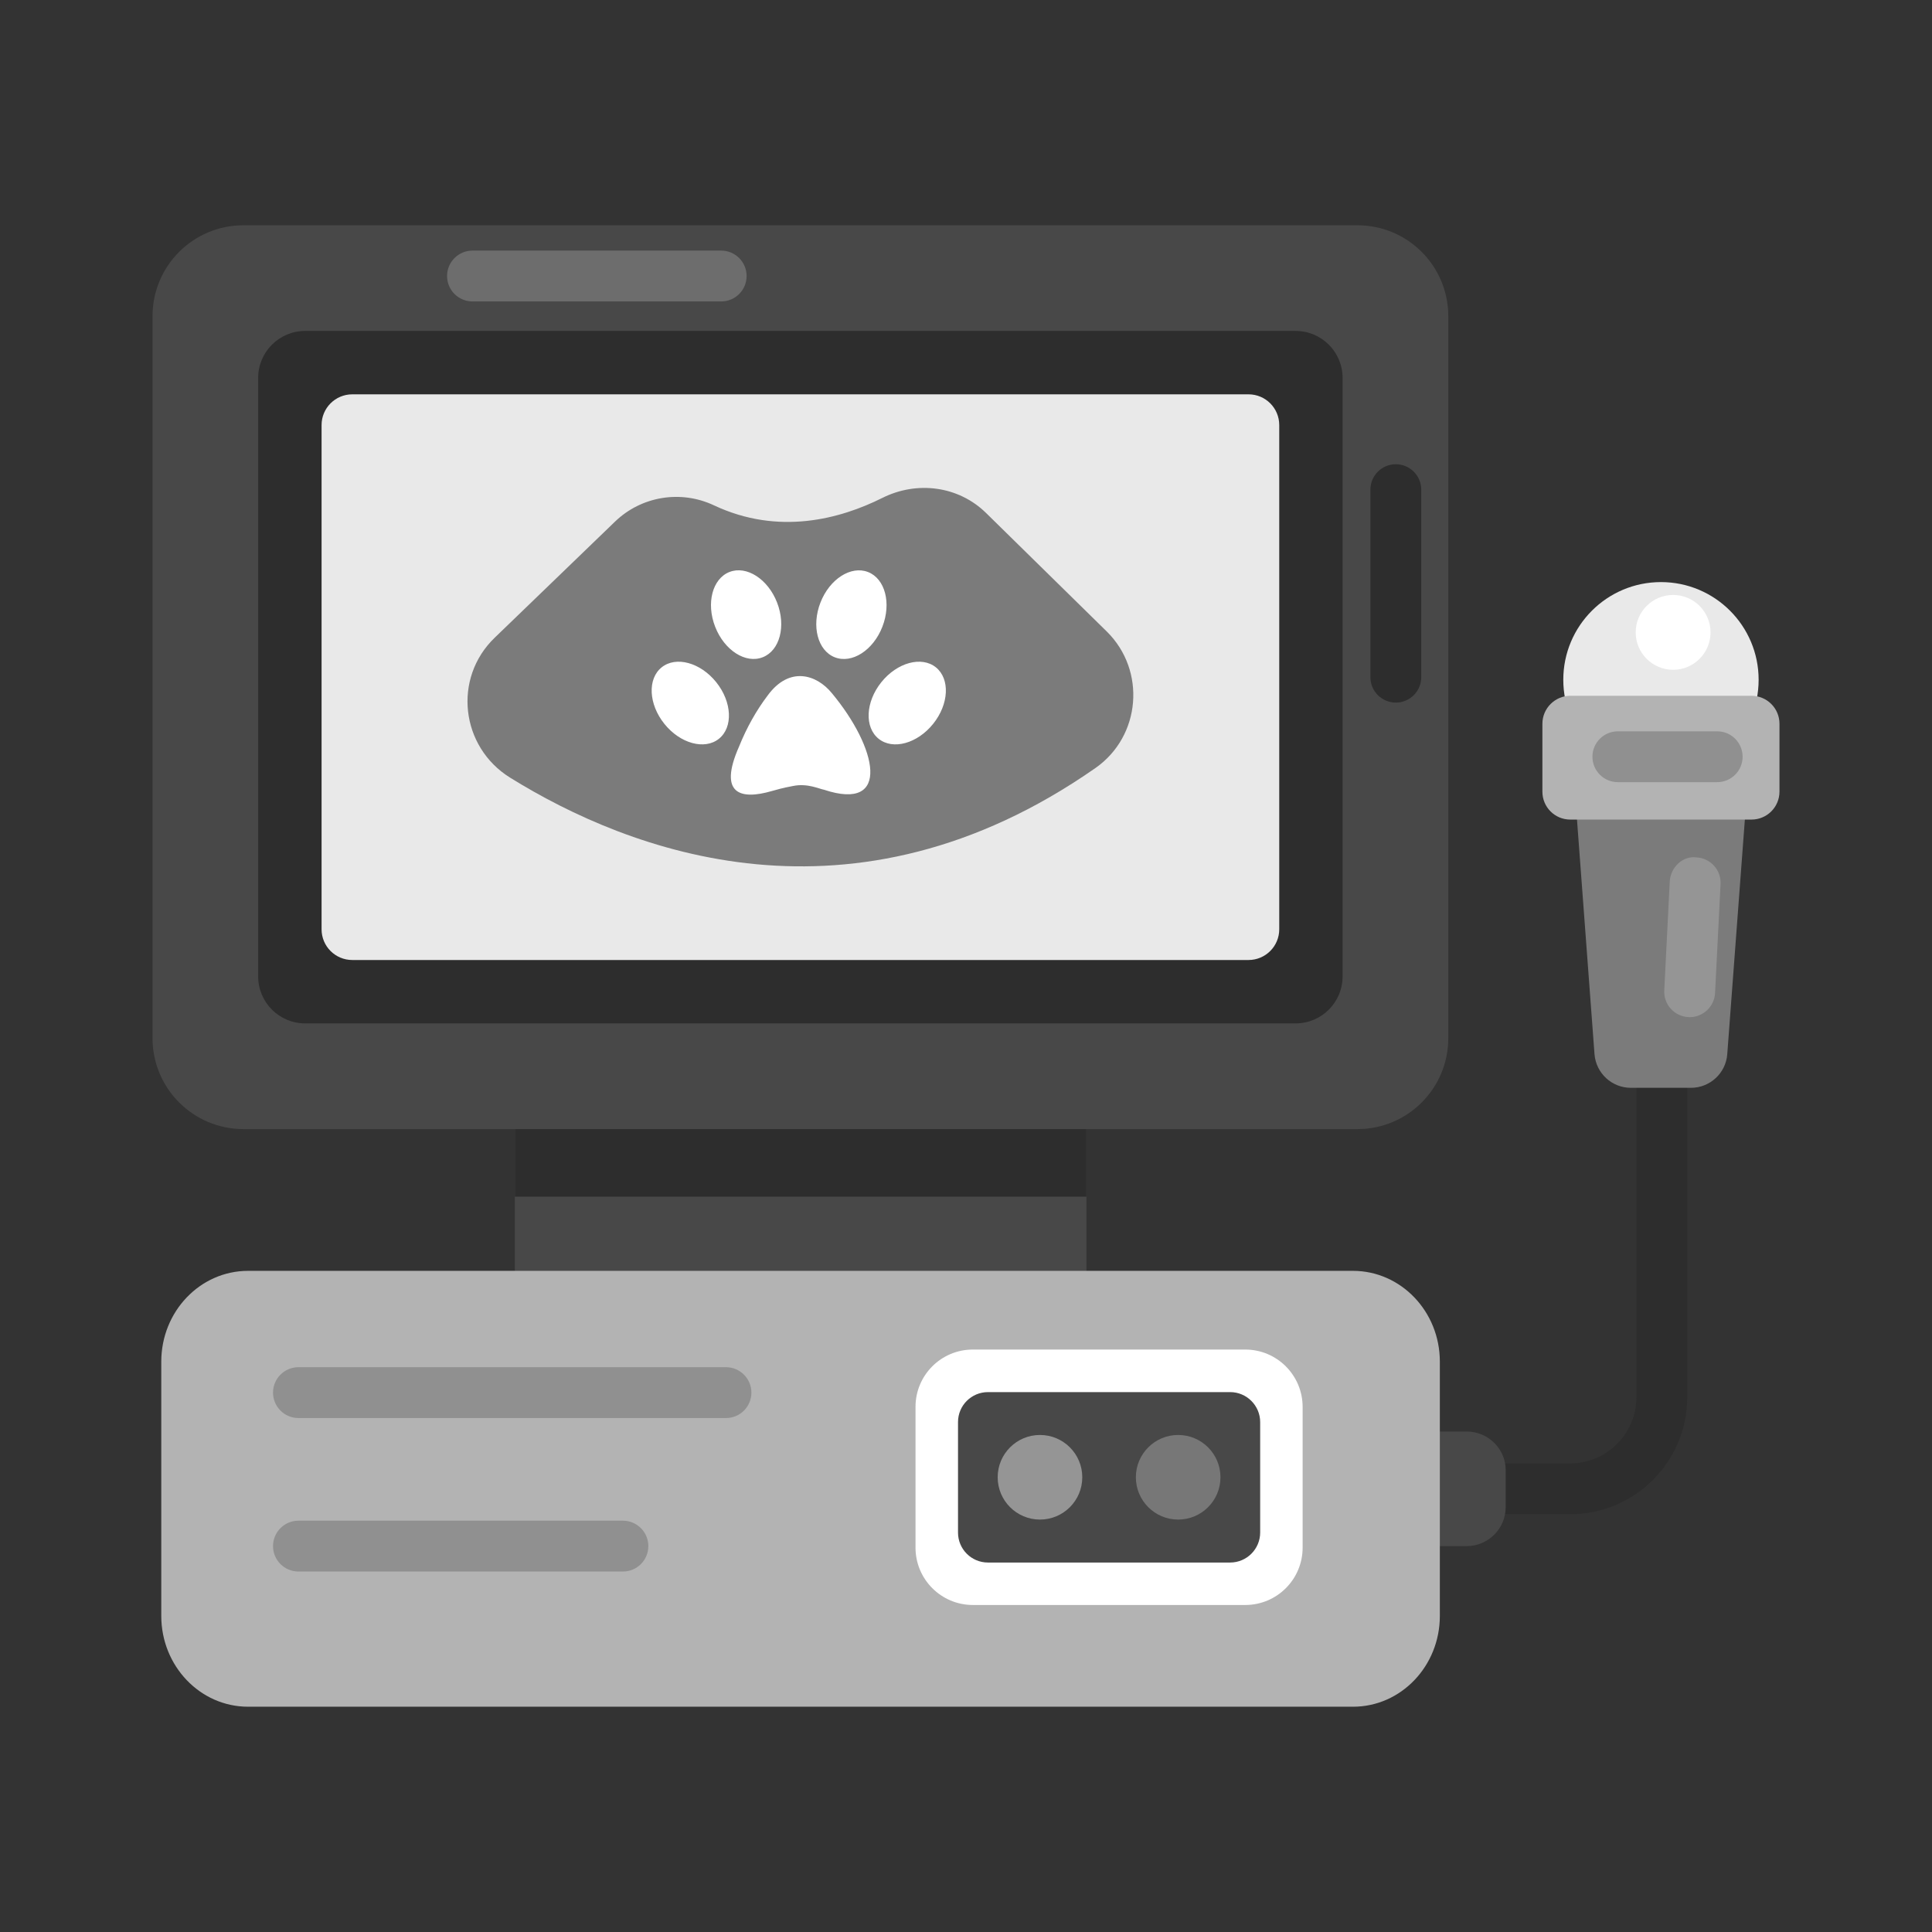
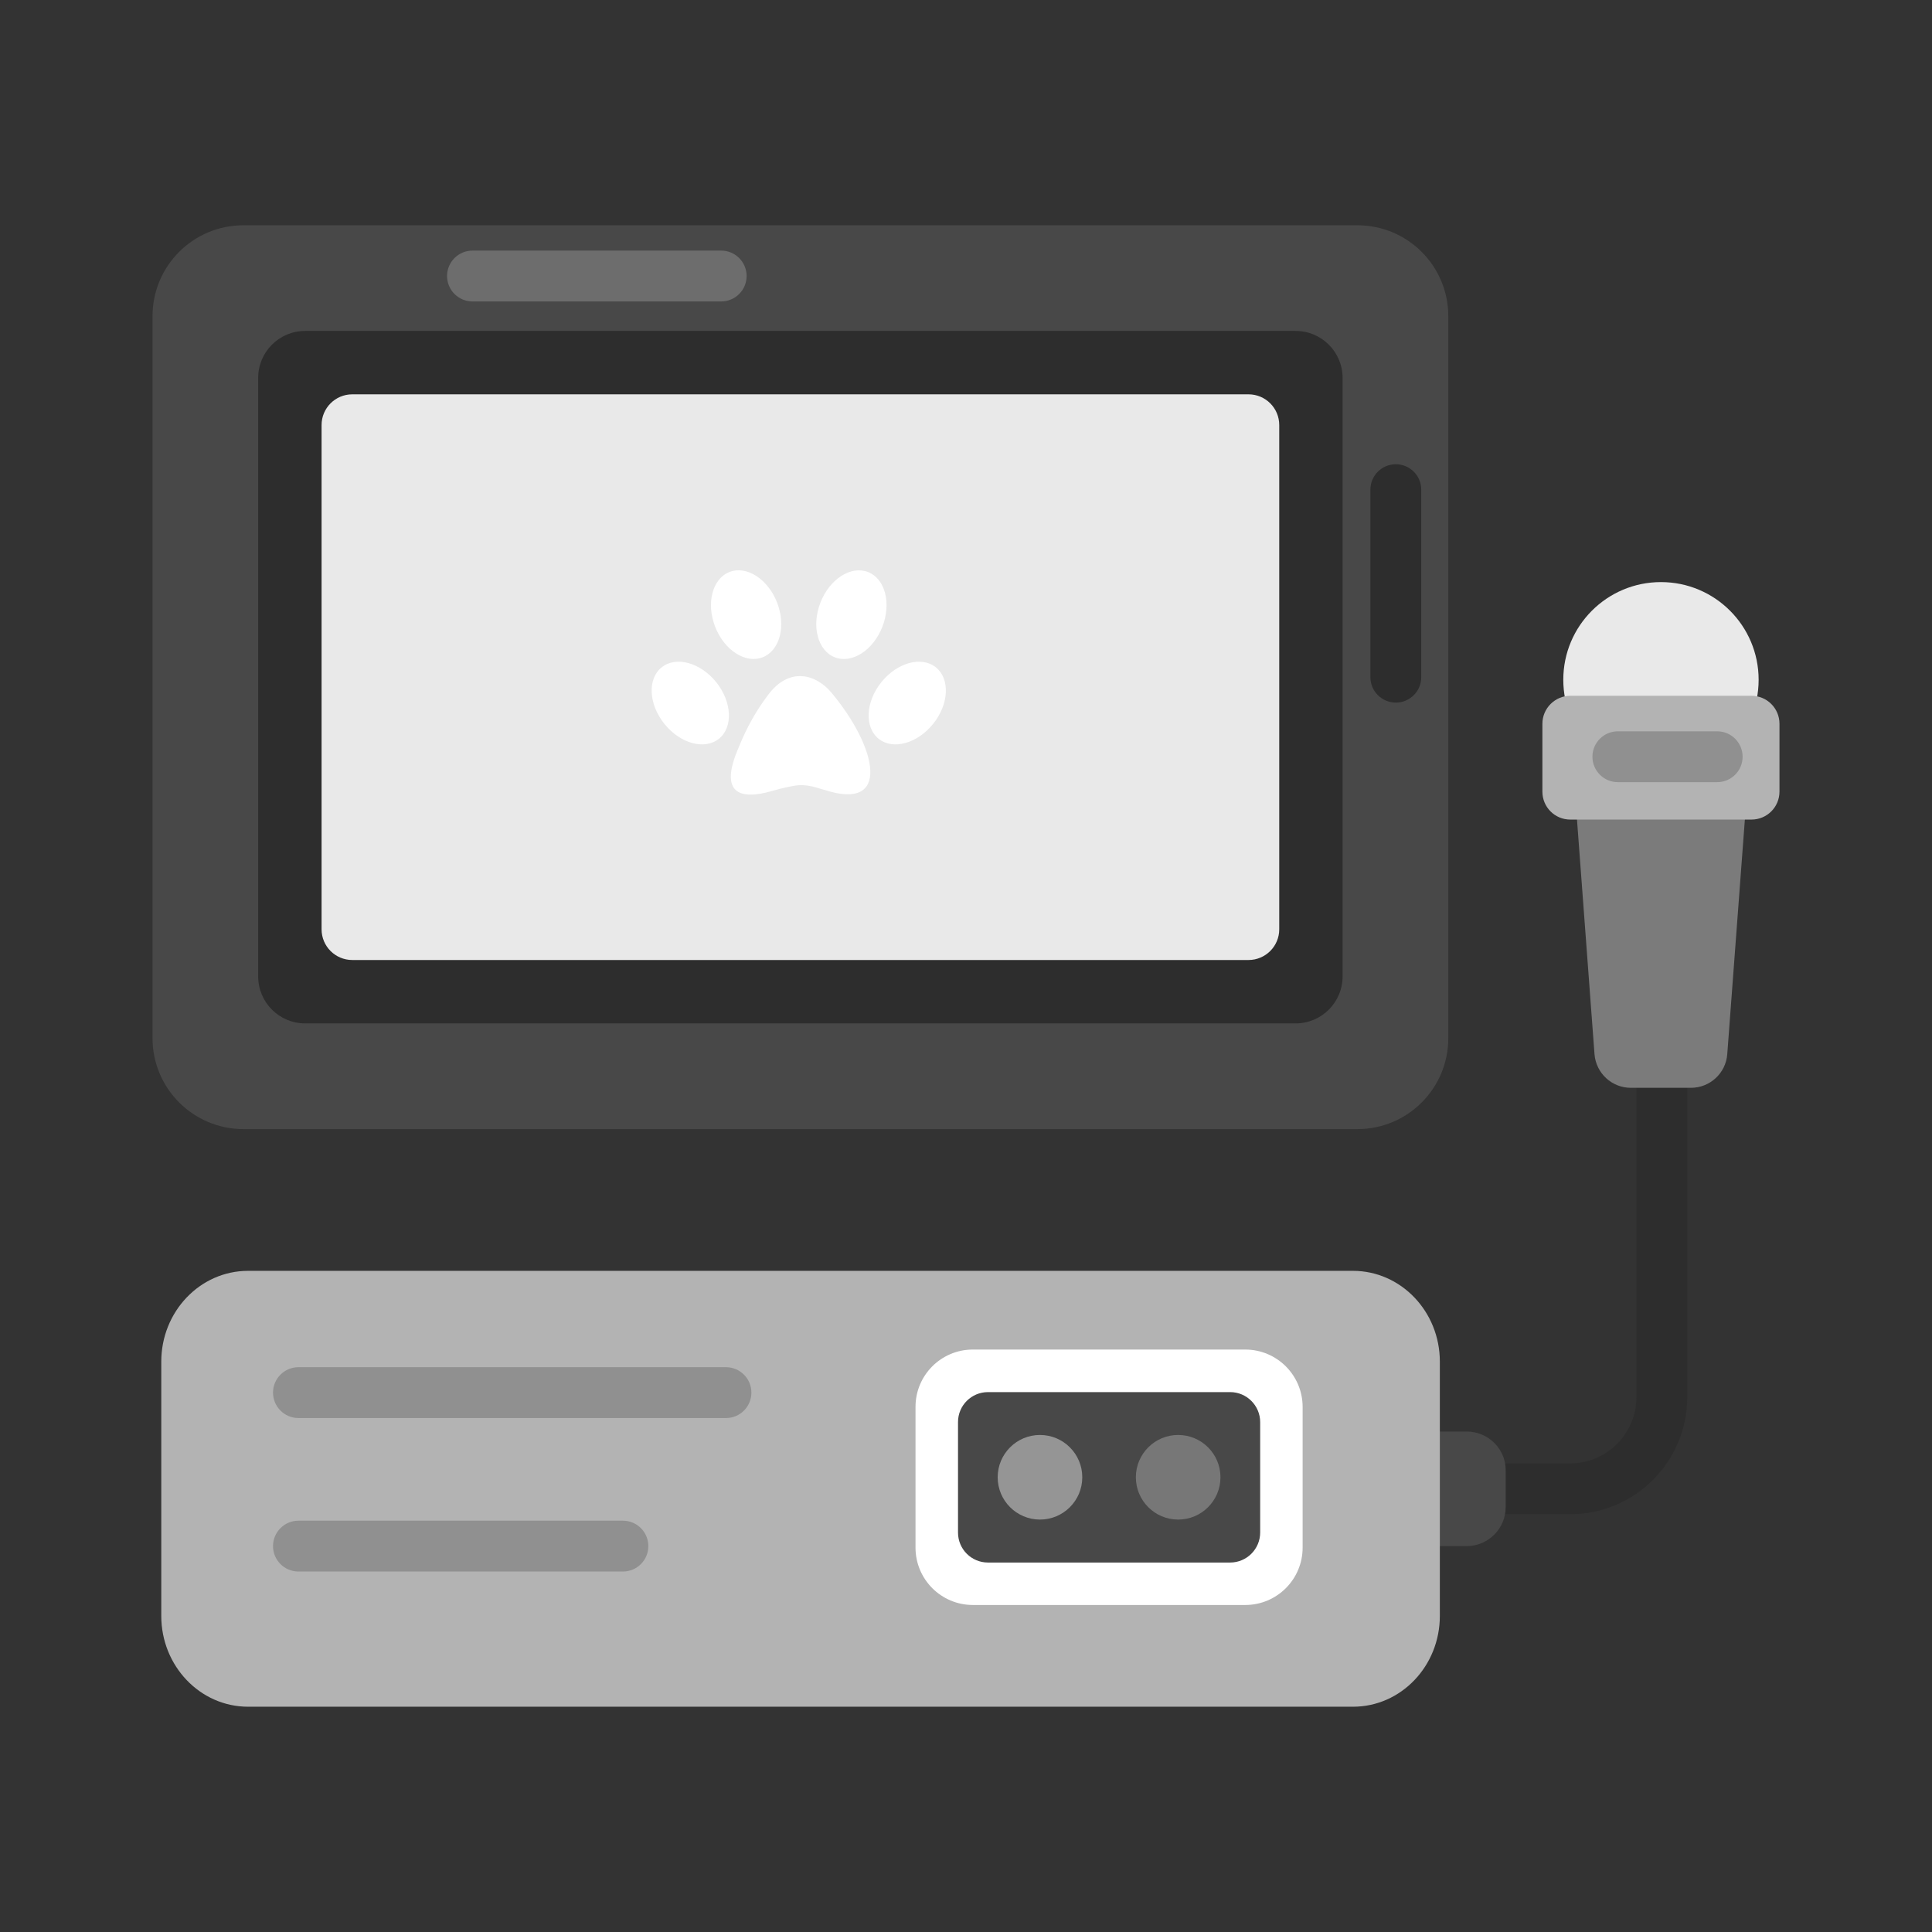
<svg xmlns="http://www.w3.org/2000/svg" viewBox="0 0 38 38" id="VetUltrasound">
  <rect x="0" y="0" width="38" height="38" fill="#333333" stroke="none" />
  <g fill="#000000" class="color000000 svgShape">
-     <rect width="11.242" height="3.595" x="10.127" y="21.74" fill="#484848" class="color364e5a svgShape" />
-     <rect width="11.242" height="1.444" x="10.127" y="22.093" fill="#2d2d2d" class="color1e353d svgShape" />
    <path fill="#484848" d="M28.486,6.218v14.203c0,0.987-0.8,1.787-1.787,1.787H4.787 C3.8,22.207,3,21.407,3,20.42V6.218c0-0.987,0.8-1.787,1.787-1.787h21.912 C27.686,4.431,28.486,5.231,28.486,6.218z" class="color364e5a svgShape" />
    <path fill="#2d2d2d" d="M5.078,19.205V7.433c0-0.511,0.414-0.924,0.924-0.924h19.481 c0.511,0,0.924,0.414,0.924,0.924v11.772c0,0.511-0.414,0.924-0.924,0.924H6.002 C5.492,20.129,5.078,19.716,5.078,19.205z" class="color1e353d svgShape" />
    <path fill="#e9e9e9" d="M6.325,18.278V8.36c0-0.334,0.271-0.604,0.604-0.604h17.628 c0.334,0,0.604,0.271,0.604,0.604v9.918c0,0.334-0.271,0.604-0.604,0.604H6.929 C6.595,18.882,6.325,18.612,6.325,18.278z" class="colore4e3ef svgShape" />
    <path fill="#2d2d2d" d="M30.884,29.783h-1.299c-0.276,0-0.5-0.224-0.5-0.5s0.224-0.5,0.5-0.5h1.299 c0.718,0,1.302-0.584,1.302-1.302V20.809c0-0.276,0.224-0.5,0.5-0.5s0.5,0.224,0.5,0.5 v6.673C33.186,28.751,32.154,29.783,30.884,29.783z" class="color1e353d svgShape" />
    <g fill="#000000" class="color000000 svgShape">
      <path fill="#484848" d="M29.615,28.914v0.727c0,0.426-0.343,0.769-0.769,0.769h-1.486 v-2.254h1.486C29.272,28.156,29.615,28.499,29.615,28.914z" class="color364e5a svgShape" />
    </g>
    <g fill="#000000" class="color000000 svgShape">
      <path fill="#b3b3b3" d="M28.32,26.782v5.001c0,0.986-0.764,1.786-1.707,1.786H4.879 c-0.942,0-1.707-0.8-1.707-1.786v-5.001c0-0.986,0.764-1.786,1.707-1.786 h21.734C27.555,24.997,28.32,25.796,28.32,26.782z" class="colorfed667 svgShape" />
    </g>
    <path fill="#7b7b7b" d="M34.368,15.472l-0.395,5.263c-0.028,0.373-0.34,0.661-0.715,0.661 h-1.181c-0.375,0-0.685-0.288-0.715-0.661l-0.393-5.263H34.368z" class="color00a0f6 svgShape" />
    <circle cx="32.669" cy="13.37" r="1.921" fill="#e9e9e9" class="colore4e3ef svgShape" />
    <path fill="#b3b3b3" d="M35,14.235v1.335c0,0.304-0.246,0.55-0.55,0.55h-3.565 c-0.303,0-0.548-0.245-0.548-0.548v-1.337c0-0.302,0.247-0.55,0.55-0.55h3.563 C34.754,13.686,35,13.932,35,14.235z" class="colorfed667 svgShape" />
-     <path fill="#7b7b7b" d="M21.546,15.106c-4.784,3.34-9.171,1.642-11.512,0.19 c-0.975-0.605-1.131-1.955-0.305-2.752l2.368-2.285 c0.518-0.5,1.293-0.627,1.945-0.32c1.276,0.601,2.491,0.265,3.311-0.145 c0.681-0.341,1.498-0.238,2.042,0.296l2.374,2.331 C22.547,13.188,22.441,14.481,21.546,15.106z" class="color00a0f6 svgShape" />
    <path fill="#ffffff" d="M16.207 15.533c-.1-.018-.328-.131-.607-.074-.1.022-.144.021-.428.102-.596.171-1.054.07-.635-.879.151-.374.339-.708.563-1.004.427-.583.963-.411 1.261-.045C17.253 14.703 17.538 15.975 16.207 15.533zM14.066 12.327c-.18-.463-.054-.945.282-1.077.336-.131.756.138.936.601.18.463.054.945-.282 1.076C14.666 13.06 14.246 12.791 14.066 12.327zM18.354 14.237c-.311.388-.791.519-1.072.294-.282-.226-.259-.724.052-1.112.311-.388.791-.519 1.073-.294C18.689 13.352 18.666 13.849 18.354 14.237zM16.137 11.852c.18-.463.6-.732.936-.601.336.131.463.613.282 1.077-.18.463-.599.732-.936.6C16.083 12.796 15.957 12.315 16.137 11.852zM14.088 13.419c.311.388.334.886.052 1.112-.281.225-.762.094-1.073-.294-.311-.388-.335-.886-.052-1.112C13.297 12.9 13.777 13.031 14.088 13.419z" class="colorffffff svgShape" />
    <g fill="#000000" class="color000000 svgShape">
      <path fill="#ffffff" d="M19.135,31.568c-0.623,0-1.128-0.505-1.128-1.128v-2.769 c0-0.623,0.505-1.127,1.127-1.127h5.358c0.624,0,1.129,0.505,1.129,1.129v2.767 c0,0.623-0.505,1.128-1.128,1.128H19.135z" class="colorffffff svgShape" />
    </g>
    <g fill="#000000" class="color000000 svgShape">
      <path fill="#484848" d="M24.786,27.971v2.171c0,0.326-0.264,0.591-0.591,0.591h-4.763 c-0.326,0-0.589-0.264-0.589-0.589v-2.174c0-0.326,0.264-0.589,0.589-0.589h4.763 C24.52,27.38,24.786,27.646,24.786,27.971z" class="color364e5a svgShape" />
    </g>
    <g fill="#000000" class="color000000 svgShape">
      <g fill="#000000" class="color000000 svgShape">
        <path fill="#909090" d="M14.28,27.891H5.87c-0.276,0-0.5-0.224-0.5-0.5s0.224-0.5,0.5-0.5h8.409 c0.276,0,0.5,0.224,0.5,0.5S14.556,27.891,14.28,27.891z" class="colorf89d28 svgShape" />
      </g>
      <g fill="#000000" class="color000000 svgShape">
        <path fill="#909090" d="M12.252,30.91H5.87c-0.276,0-0.5-0.224-0.5-0.5s0.224-0.5,0.5-0.5h6.382 c0.276,0,0.5,0.224,0.5,0.5S12.529,30.91,12.252,30.91z" class="colorf89d28 svgShape" />
      </g>
    </g>
    <path fill="#2d2d2d" d="M27.454,13.819c-0.276,0-0.5-0.224-0.5-0.5V9.631c0-0.276,0.224-0.5,0.5-0.5 s0.5,0.224,0.5,0.5v3.688C27.954,13.596,27.73,13.819,27.454,13.819z" class="color1e353d svgShape" />
    <g opacity=".2" fill="#000000" class="color000000 svgShape">
      <path fill="#ffffff" d="M14.185,5.929H9.293c-0.276,0-0.5-0.224-0.5-0.5s0.224-0.5,0.5-0.5h4.892 c0.276,0,0.5,0.224,0.5,0.5S14.461,5.929,14.185,5.929z" class="colorffffff svgShape" />
    </g>
-     <path fill="#ffffff" d="M33.234,20.006c-0.009,0-0.017,0-0.026-0.001 c-0.275-0.014-0.488-0.248-0.474-0.524l0.108-2.143 c0.015-0.275,0.252-0.51,0.525-0.474c0.275,0.014,0.488,0.248,0.474,0.524 l-0.108,2.143C33.719,19.798,33.498,20.006,33.234,20.006z" opacity=".2" class="colorffffff svgShape" />
    <g fill="#000000" class="color000000 svgShape">
      <g fill="#000000" class="color000000 svgShape">
        <circle cx="20.455" cy="29.056" r=".832" fill="#959595" class="colored3e43 svgShape" />
      </g>
      <g fill="#000000" class="color000000 svgShape">
        <circle cx="23.173" cy="29.056" r=".832" fill="#777777" class="color38b65a svgShape" />
      </g>
    </g>
    <path fill="#909090" d="M33.775,15.384h-1.954c-0.276,0-0.5-0.224-0.5-0.5s0.224-0.5,0.5-0.5h1.954 c0.276,0,0.5,0.224,0.5,0.5S34.051,15.384,33.775,15.384z" class="colorf89d28 svgShape" />
-     <circle cx="32.908" cy="12.438" r=".736" fill="#ffffff" class="colorffffff svgShape" />
  </g>
</svg>